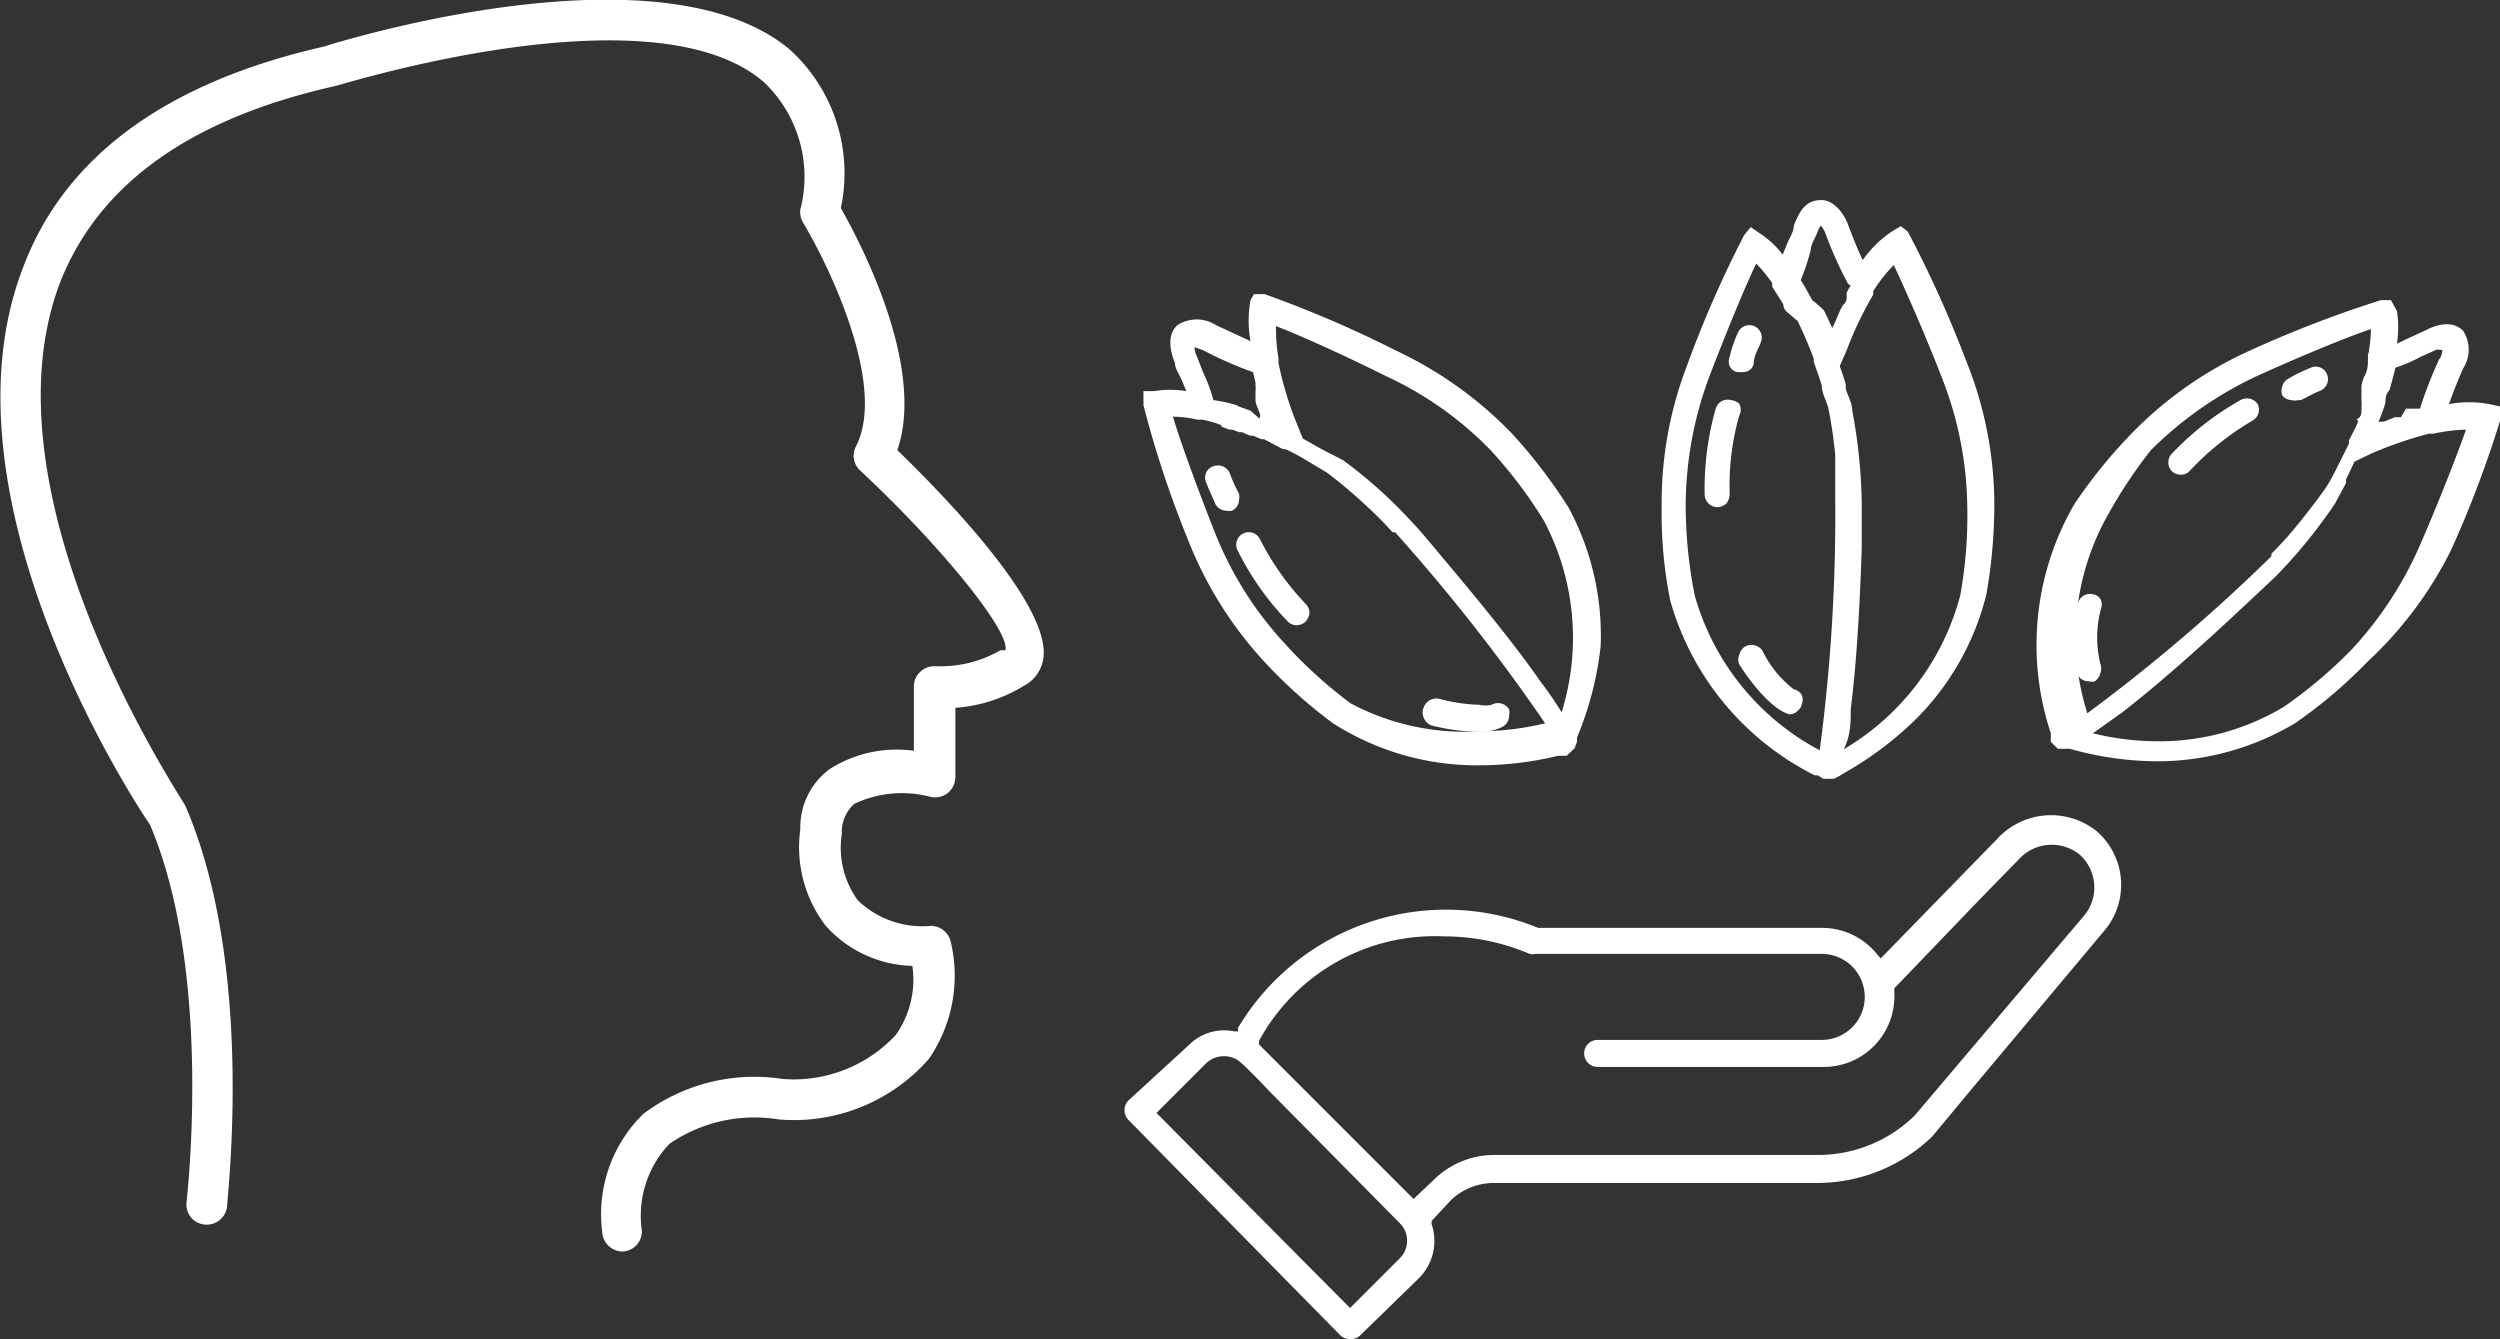
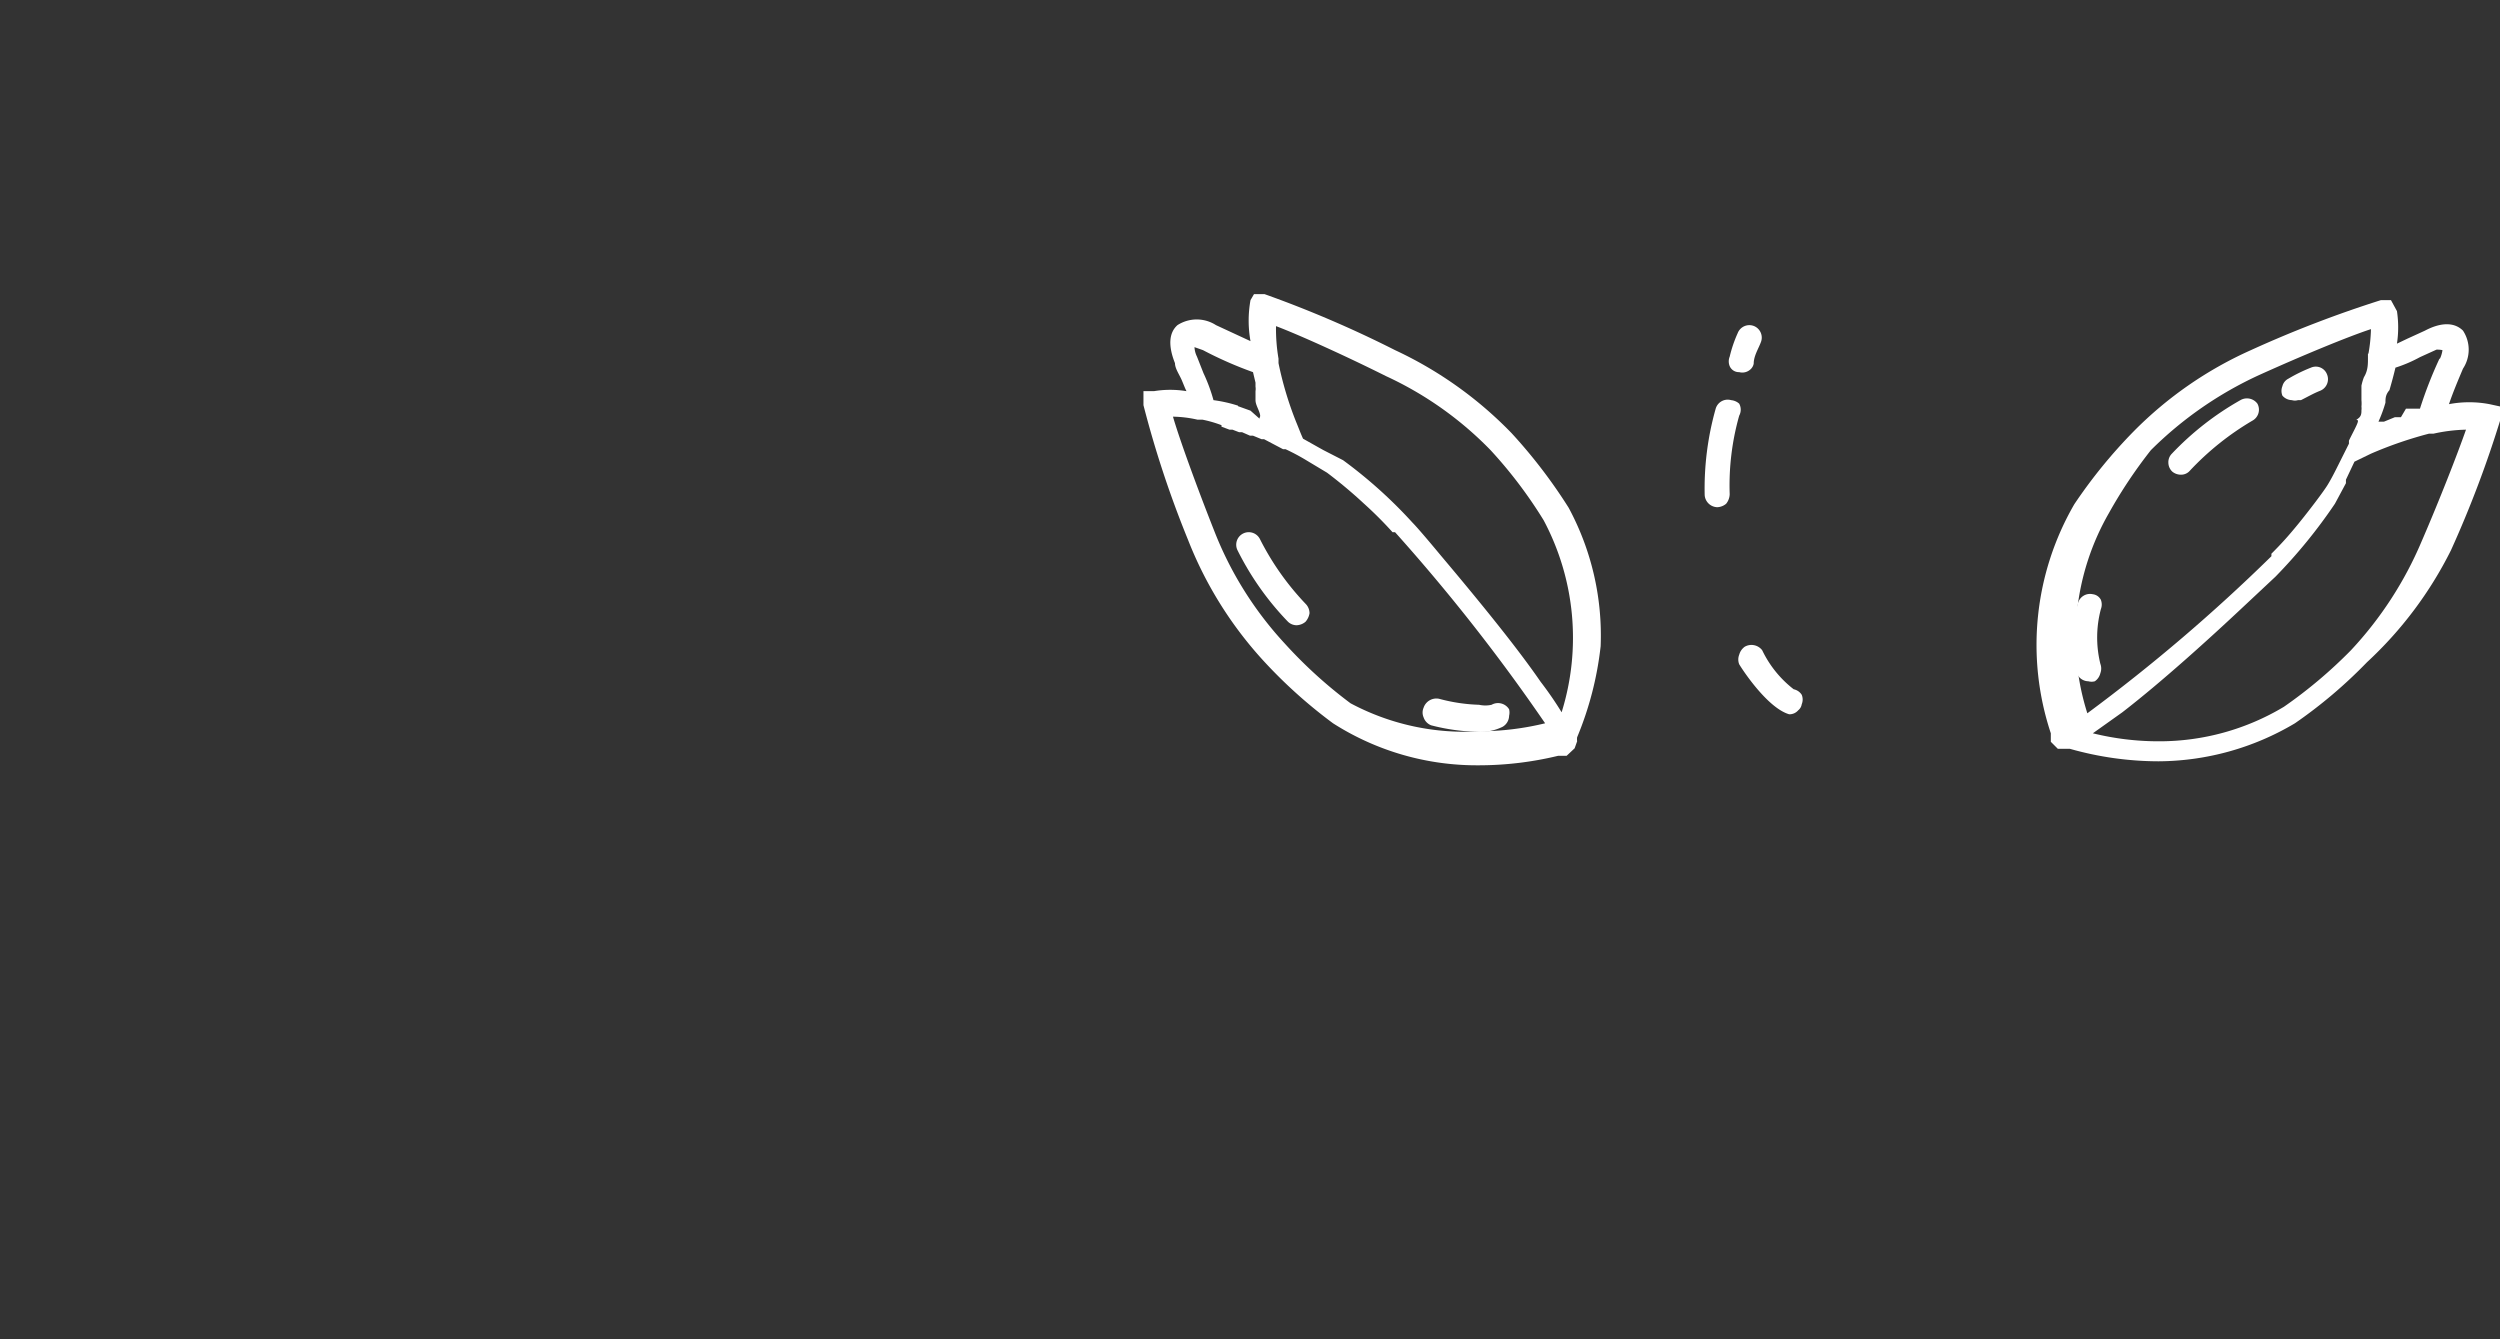
<svg xmlns="http://www.w3.org/2000/svg" viewBox="0 0 49.98 26.77">
  <rect x="0" y="0" width="49.98" height="26.77" fill="#333333" stroke="none" />
  <g id="Слой_2" data-name="Слой 2">
    <g id="Слой_1-2" data-name="Слой 1">
-       <path d="M41.92,16.62a1.46,1.46,0,0,0-2,.16l-2.32,2.38-.08-.09a1.41,1.41,0,0,0-1.09-.52H30.75a4.84,4.84,0,0,0-6,2l0,.07h-.07a1,1,0,0,0-.92.28L22.56,22a.28.28,0,0,0,0,.39L26.8,26.7a.26.26,0,0,0,.19.07.27.27,0,0,0,.2-.07l1.19-1.16a1.05,1.05,0,0,0,.24-1.07l0-.06L29,24a1.25,1.25,0,0,1,.86-.35h6.46a3.32,3.32,0,0,0,2.31-.93l.73-.88,2.69-3.21A1.42,1.42,0,0,0,41.92,16.62ZM28.13,24.81a.48.48,0,0,1-.14.34l-1,1-3.87-3.9,1-1a.52.52,0,0,1,.6-.07s.06,0,.69.67l.13.13L28,24.47A.48.48,0,0,1,28.13,24.81Zm8.23-1.72H29.9a1.73,1.73,0,0,0-1.24.5l-.4.38-3.09-3.09,0-.07a4,4,0,0,1,3.7-2.09,4.36,4.36,0,0,1,1.71.35.2.2,0,0,0,.11,0h5.73a.86.86,0,0,1,0,1.72H31.94a.27.27,0,1,0,0,.54h4.52A1.41,1.41,0,0,0,37.87,20a1.37,1.37,0,0,0,0-.19v-.05L39.56,18l.8-.82a.89.89,0,0,1,1.21-.1.88.88,0,0,1,.1,1.22l-3.39,4A2.76,2.76,0,0,1,36.36,23.09Z" style="fill:#fff" />
      <path d="M49.77,8.08a2.17,2.17,0,0,0-.81,0c.08-.24.2-.52.28-.71a.69.69,0,0,0,0-.76c-.16-.16-.42-.18-.76,0l-.35.16-.21.1a2.19,2.19,0,0,0,0-.65L47.8,6h-.2A23,23,0,0,0,45,7a7.72,7.72,0,0,0-2.34,1.62h0a10.14,10.14,0,0,0-1.19,1.46A5.61,5.61,0,0,0,41,14.66v.05s0,0,0,0l0,.12.14.14.14,0,.1,0a6.52,6.52,0,0,0,1.77.25h0a5.38,5.38,0,0,0,2.73-.76,9.51,9.51,0,0,0,1.44-1.22A7.77,7.77,0,0,0,49,11a21.88,21.88,0,0,0,1-2.65V8.13Zm-1-.91a8.39,8.39,0,0,0-.39,1h0l-.05,0-.12,0-.11,0L48,8.34h-.05l-.07,0-.22.09h0l-.05,0-.06,0h0a2.77,2.77,0,0,0,.14-.38h0c0-.08,0-.16.08-.25v0q.07-.24.12-.45a2.77,2.77,0,0,0,.49-.21h0l.33-.15A.52.52,0,0,1,48.83,7,.62.62,0,0,1,48.78,7.17Zm-1.43-.1,0,.1c0,.11,0,.24-.08.37s0,0,0,0a1.09,1.09,0,0,0-.05.17l0,.06v0l0,.13,0,.1a.69.69,0,0,1,0,.13.25.25,0,0,1,0,.07c0,.06,0,.12-.07.17s0,0,0,.05-.12.26-.18.39l0,.06-.21.42h0v0c-.07.14-.14.28-.22.41s-.36.5-.58.77-.36.42-.54.6l0,.05a34.8,34.8,0,0,1-3.68,3.14,5,5,0,0,1,.43-4A9.56,9.56,0,0,1,43,9,7.5,7.5,0,0,1,45.16,7.5c.84-.38,1.78-.77,2.24-.92A3.13,3.13,0,0,1,47.35,7.07Zm-4.91,7.17c.79-.61,1.76-1.49,2.43-2.12l.63-.59a10.4,10.4,0,0,0,1.19-1.46l.22-.41,0-.07h0l.17-.36h0l.33-.16h0a8,8,0,0,1,1.16-.4l.09,0a3.28,3.28,0,0,1,.65-.08c-.16.46-.53,1.41-.89,2.24A7.39,7.39,0,0,1,47,13l0,0a9.34,9.34,0,0,1-1.34,1.13,4.84,4.84,0,0,1-2.51.69,5.49,5.49,0,0,1-1.31-.16Z" style="fill:#fff" />
      <path d="M44.79,8a5.83,5.83,0,0,0-1.37,1.07.24.24,0,0,0-.07.18.25.25,0,0,0,.08.18.27.27,0,0,0,.17.06h0a.23.23,0,0,0,.18-.08,5.59,5.59,0,0,1,1.25-1,.25.25,0,0,0,.1-.34A.26.26,0,0,0,44.79,8Z" style="fill:#fff" />
      <path d="M45.82,8a.21.21,0,0,0,.12,0L46,8c.14-.07.26-.14.39-.19a.25.25,0,0,0,.13-.33.24.24,0,0,0-.32-.13,3.13,3.13,0,0,0-.45.22l0,0a.23.23,0,0,0-.12.15.25.25,0,0,0,0,.19A.26.26,0,0,0,45.82,8Z" style="fill:#fff" />
      <path d="M42,12.18a.26.26,0,0,0,0-.19.21.21,0,0,0-.16-.11.25.25,0,0,0-.3.19,2.5,2.5,0,0,0,0,1.43.25.25,0,0,0,.21.12h0a.24.24,0,0,0,.13,0,.27.27,0,0,0,.11-.16.27.27,0,0,0,0-.19A2.21,2.21,0,0,1,42,12.18Zm-.25,1.36Z" style="fill:#fff" />
      <path d="M23.75,10.79a7.77,7.77,0,0,0,1.5,2.41l0,0a9.78,9.78,0,0,0,1.4,1.26,5.34,5.34,0,0,0,2.92.84,6.75,6.75,0,0,0,1.58-.19l0,0h.05l.12,0,.16-.15.05-.14a.31.31,0,0,1,0-.08A6.63,6.63,0,0,0,32,12.92a5.38,5.38,0,0,0-.64-2.77,10.35,10.35,0,0,0-1.14-1.49A7.86,7.86,0,0,0,27.89,7a22.53,22.53,0,0,0-2.61-1.12l-.21,0L25,6a2.31,2.31,0,0,0,0,.82l-.69-.32a.71.71,0,0,0-.77,0c-.17.15-.19.41-.05.76,0,.11.09.23.14.35s.06.15.09.21a2,2,0,0,0-.65,0l-.21,0V8.1A20.84,20.84,0,0,0,23.75,10.79Zm3.1-1.59L26.46,9l-.09-.05-.32-.18,0,0c-.05-.11-.09-.22-.14-.34s0,0,0,0a6.91,6.91,0,0,1-.35-1.17l0-.09a3.53,3.53,0,0,1-.05-.65c.45.17,1.38.59,2.2,1A7,7,0,0,1,29.8,9h0a9.05,9.05,0,0,1,1.06,1.4,5,5,0,0,1,.36,3.84,6.91,6.91,0,0,0-.42-.61c-.44-.64-1.14-1.51-2-2.53-.29-.35-.49-.58-.56-.65A9.34,9.34,0,0,0,26.85,9.2ZM25,8.21h0l-.25-.09,0,.07h0V8.11A2.78,2.78,0,0,0,24.26,8a3.34,3.34,0,0,0-.2-.54l-.13-.33a.48.48,0,0,1-.05-.19l.17.06a7.68,7.68,0,0,0,1,.44l.05.21s0,.06,0,.08a.29.29,0,0,1,0,.09l0,.09,0,.09c0,.08.05.16.08.25s0,.08,0,.12v0Zm-.58.32.16.06.06,0h0l.13.05.06,0,.16.07.06,0,.17.07.05,0,.38.2.05,0a4.34,4.34,0,0,1,.43.23l0,0h0l.4.24a9.36,9.36,0,0,1,.74.62,7.66,7.66,0,0,1,.57.57l.05,0a37.12,37.12,0,0,1,3,3.82,5.63,5.63,0,0,1-1.31.16A4.84,4.84,0,0,1,27,14.06a9.19,9.19,0,0,1-1.32-1.2,7.12,7.12,0,0,1-1.41-2.26c-.34-.86-.69-1.82-.82-2.27a2.33,2.33,0,0,1,.49.06l.1,0a2.38,2.38,0,0,1,.38.11Z" style="fill:#fff" />
      <path d="M24.74,11a5.72,5.72,0,0,0,1,1.42.25.25,0,0,0,.18.08.29.29,0,0,0,.18-.07.34.34,0,0,0,.08-.17.27.27,0,0,0-.08-.19,5.4,5.4,0,0,1-.91-1.29.25.25,0,1,0-.45.22Z" style="fill:#fff" />
-       <path d="M24.29,10.06a.25.25,0,0,0,.23.15.23.23,0,0,0,.11,0,.24.24,0,0,0,.14-.21.31.31,0,0,0,0-.13v0a2.76,2.76,0,0,1-.18-.4.26.26,0,0,0-.33-.15.24.24,0,0,0-.15.32c.06.15.13.3.19.44Z" style="fill:#fff" />
      <path d="M28.61,14.5a4,4,0,0,0,.92.13,1,1,0,0,0,.51-.1.26.26,0,0,0,.13-.22.28.28,0,0,0,0-.13.26.26,0,0,0-.35-.09.57.57,0,0,1-.25,0,3.43,3.43,0,0,1-.8-.12.27.27,0,0,0-.31.18.24.24,0,0,0,0,.19A.26.26,0,0,0,28.61,14.5Z" style="fill:#fff" />
-       <path d="M36.28,15.5l0,0,.06,0,.11.07h.21l.12-.06.08-.05a6.9,6.9,0,0,0,1.46-1.1,5.34,5.34,0,0,0,1.39-2.47,10.29,10.29,0,0,0,.16-1.88,7.71,7.71,0,0,0-.56-2.79,22.9,22.9,0,0,0-1.17-2.59L38,4.52l-.18.11a2.19,2.19,0,0,0-.58.57c-.11-.23-.22-.51-.29-.7S36.69,4,36.41,4s-.42.17-.55.52c0,.12-.09.24-.13.35l-.09.22a1.9,1.9,0,0,0-.48-.44L35,4.54l-.13.16a22.12,22.12,0,0,0-1.14,2.6,7.64,7.64,0,0,0-.51,2.82A8.85,8.85,0,0,0,33.39,12,5.61,5.61,0,0,0,36.28,15.5ZM37,14.17c.13-1,.19-2.3.22-3.22,0-.41,0-.75,0-.86a10.6,10.6,0,0,0-.19-1.88c0-.15-.09-.3-.13-.44l0-.09q-.06-.2-.12-.36h0L36.92,7l0,0a7.19,7.19,0,0,1,.53-1.11l0-.07a3,3,0,0,1,.41-.52c.21.44.62,1.37.95,2.22a7.25,7.25,0,0,1,.52,2.63,8.87,8.87,0,0,1-.14,1.75,5.07,5.07,0,0,1-2.33,3.08C37,14.7,37,14.45,37,14.17ZM37,5.71a1,1,0,0,0-.08.14.93.93,0,0,0,0,.1s0,.1-.07.14l-.06.11v0l-.09.21-.07.15c-.05-.11-.1-.23-.17-.36A2.68,2.68,0,0,0,36.23,6V6c-.08-.14-.15-.28-.23-.4A4.5,4.5,0,0,0,36.2,5V5c0-.1.07-.21.12-.32a.68.68,0,0,1,.08-.17.5.5,0,0,1,.1.17,7.63,7.63,0,0,0,.45,1Zm-1.06.71v0l0,0,.08.17s0,0,0,0l.08.18s0,0,0,0,.11.26.16.4l0,.06c.05.15.11.31.16.47v0c0,.15.09.31.13.45a9,9,0,0,1,.14.95c0,.27,0,.54,0,.81v.07A35.7,35.7,0,0,1,36.38,15a5.05,5.05,0,0,1-2.5-3.1,9.32,9.32,0,0,1-.18-1.77h0a7.45,7.45,0,0,1,.48-2.62c.33-.86.72-1.81.93-2.24a2.79,2.79,0,0,1,.32.39l0,.07.22.35v0s0,.1.08.16l0,0v0Z" style="fill:#fff" />
      <path d="M34.77,8.07A.28.28,0,0,0,34.61,8a.25.25,0,0,0-.31.17,5.87,5.87,0,0,0-.22,1.73.26.26,0,0,0,.25.24h0a.29.29,0,0,0,.18-.07.32.32,0,0,0,.07-.19,5.12,5.12,0,0,1,.19-1.57A.25.25,0,0,0,34.77,8.07ZM34.33,10Z" style="fill:#fff" />
-       <path d="M34.77,7.44h.07A.24.24,0,0,0,35,7.38a.2.2,0,0,0,.06-.11v0c0-.15.09-.29.14-.42a.25.25,0,0,0-.13-.33.25.25,0,0,0-.33.14,2.6,2.6,0,0,0-.16.47v0a.25.25,0,0,0,0,.19A.2.2,0,0,0,34.77,7.44Z" style="fill:#fff" />
+       <path d="M34.77,7.44A.24.24,0,0,0,35,7.38a.2.2,0,0,0,.06-.11v0c0-.15.09-.29.14-.42a.25.25,0,0,0-.13-.33.25.25,0,0,0-.33.14,2.6,2.6,0,0,0-.16.47v0a.25.25,0,0,0,0,.19A.2.2,0,0,0,34.77,7.44Z" style="fill:#fff" />
      <path d="M35.23,13a.27.27,0,0,0-.35-.07.29.29,0,0,0-.11.16.26.26,0,0,0,0,.19c.09.15.58.88,1,1h0a.23.23,0,0,0,.18-.08.19.19,0,0,0,.07-.12.25.25,0,0,0,0-.19.25.25,0,0,0-.16-.11A2.17,2.17,0,0,1,35.23,13Z" style="fill:#fff" />
-       <path d="M17.94,9c.58-1.7-.79-4.24-1.13-4.84A3.34,3.34,0,0,0,15.8,1C13.22-1.18,6.73.85,6.48.93c-3.13.71-5.16,2.18-6,4.37C-1.38,10,2.86,16.29,3,16.49c1.27,3,.73,7.49.73,7.54a.4.4,0,0,0,.35.45.41.41,0,0,0,.46-.36c0-.19.56-4.78-.83-8C3.67,16-.47,9.91,1.22,5.6,2,3.67,3.81,2.37,6.7,1.72c.06,0,6.34-2,8.57-.08A2.61,2.61,0,0,1,16,4.19a.42.42,0,0,0,.06.27c.5.83,1.68,3.25,1.05,4.47a.4.4,0,0,0,.09.48c1.63,1.52,3,3.22,2.9,3.59L20,13a2.37,2.37,0,0,1-1.18.32h-.11a.4.4,0,0,0-.31.11.39.39,0,0,0-.13.29v1.29a2.49,2.49,0,0,0-1.69.37A1.45,1.45,0,0,0,16,16.58a2.58,2.58,0,0,0,.51,1.93,2.4,2.4,0,0,0,1.73.8,1.92,1.92,0,0,1-.33,1.38,2.79,2.79,0,0,1-2.27.88,3.69,3.69,0,0,0-2.78.7,2.8,2.8,0,0,0-.82,2.36.41.41,0,0,0,.41.39h0a.4.4,0,0,0,.38-.43,2.09,2.09,0,0,1,.55-1.72,3,3,0,0,1,2.19-.49,3.59,3.59,0,0,0,3-1.21A2.93,2.93,0,0,0,19,18.8a.41.41,0,0,0-.39-.29A1.86,1.86,0,0,1,17.15,18a1.79,1.79,0,0,1-.32-1.33.75.75,0,0,1,.25-.6,2.23,2.23,0,0,1,1.52-.14.41.41,0,0,0,.34-.07.42.42,0,0,0,.16-.32V14.15a3,3,0,0,0,1.37-.44.73.73,0,0,0,.39-.56C21,12.09,18.88,9.91,17.94,9Z" style="fill:#fff" />
    </g>
  </g>
</svg>